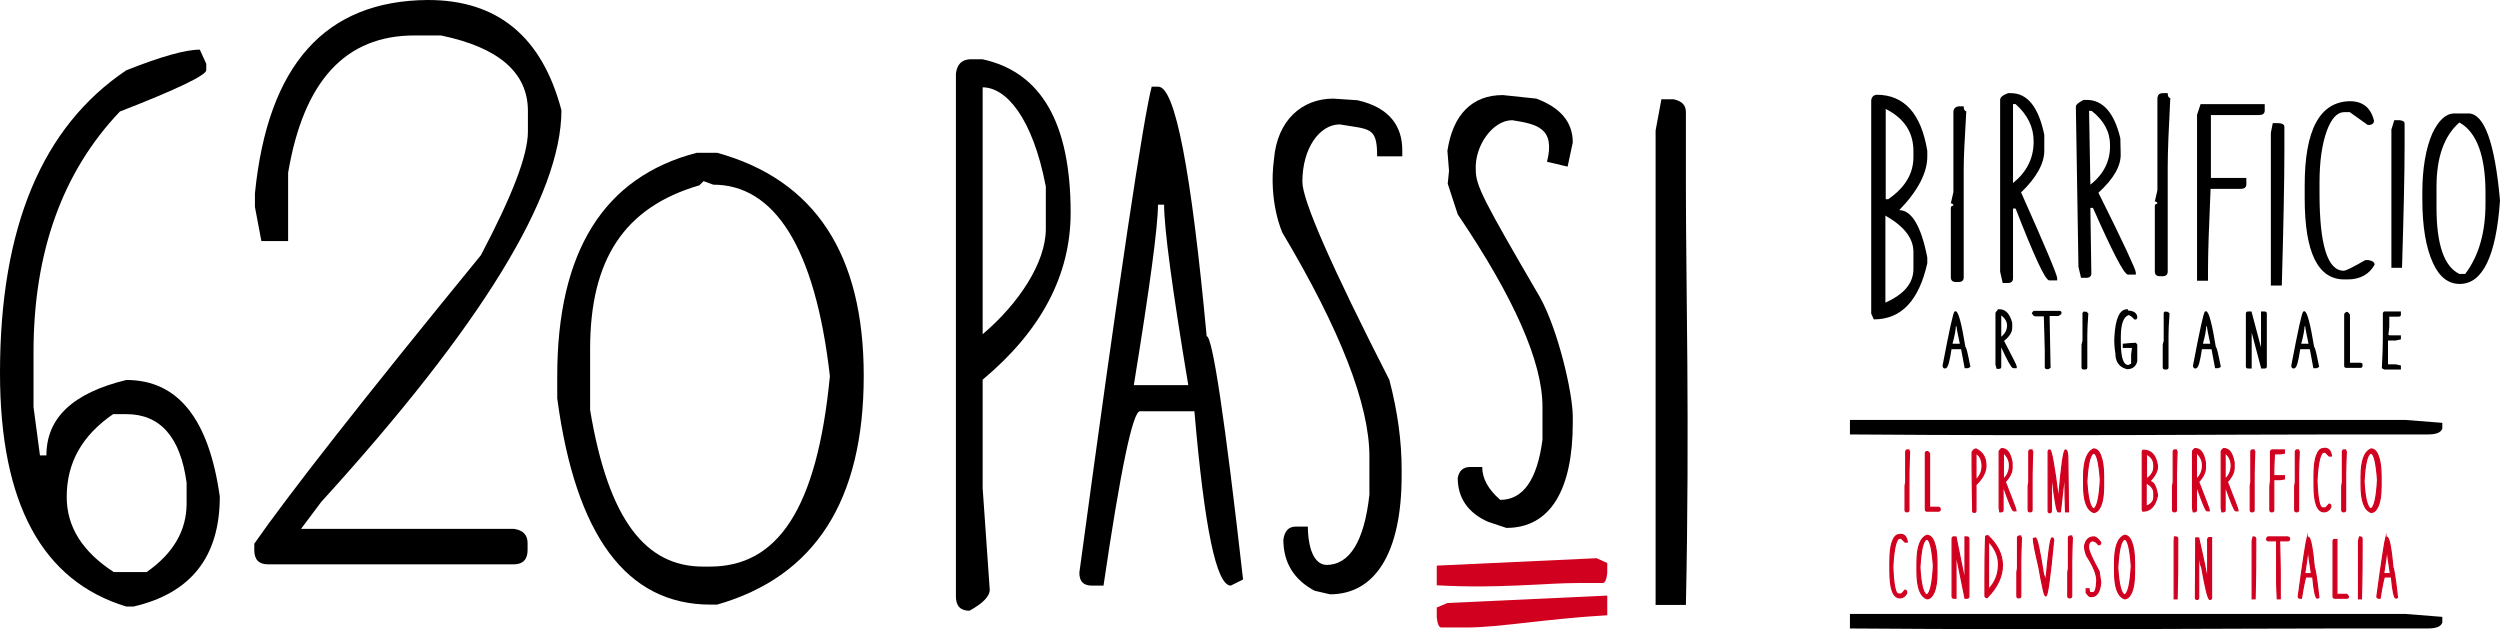
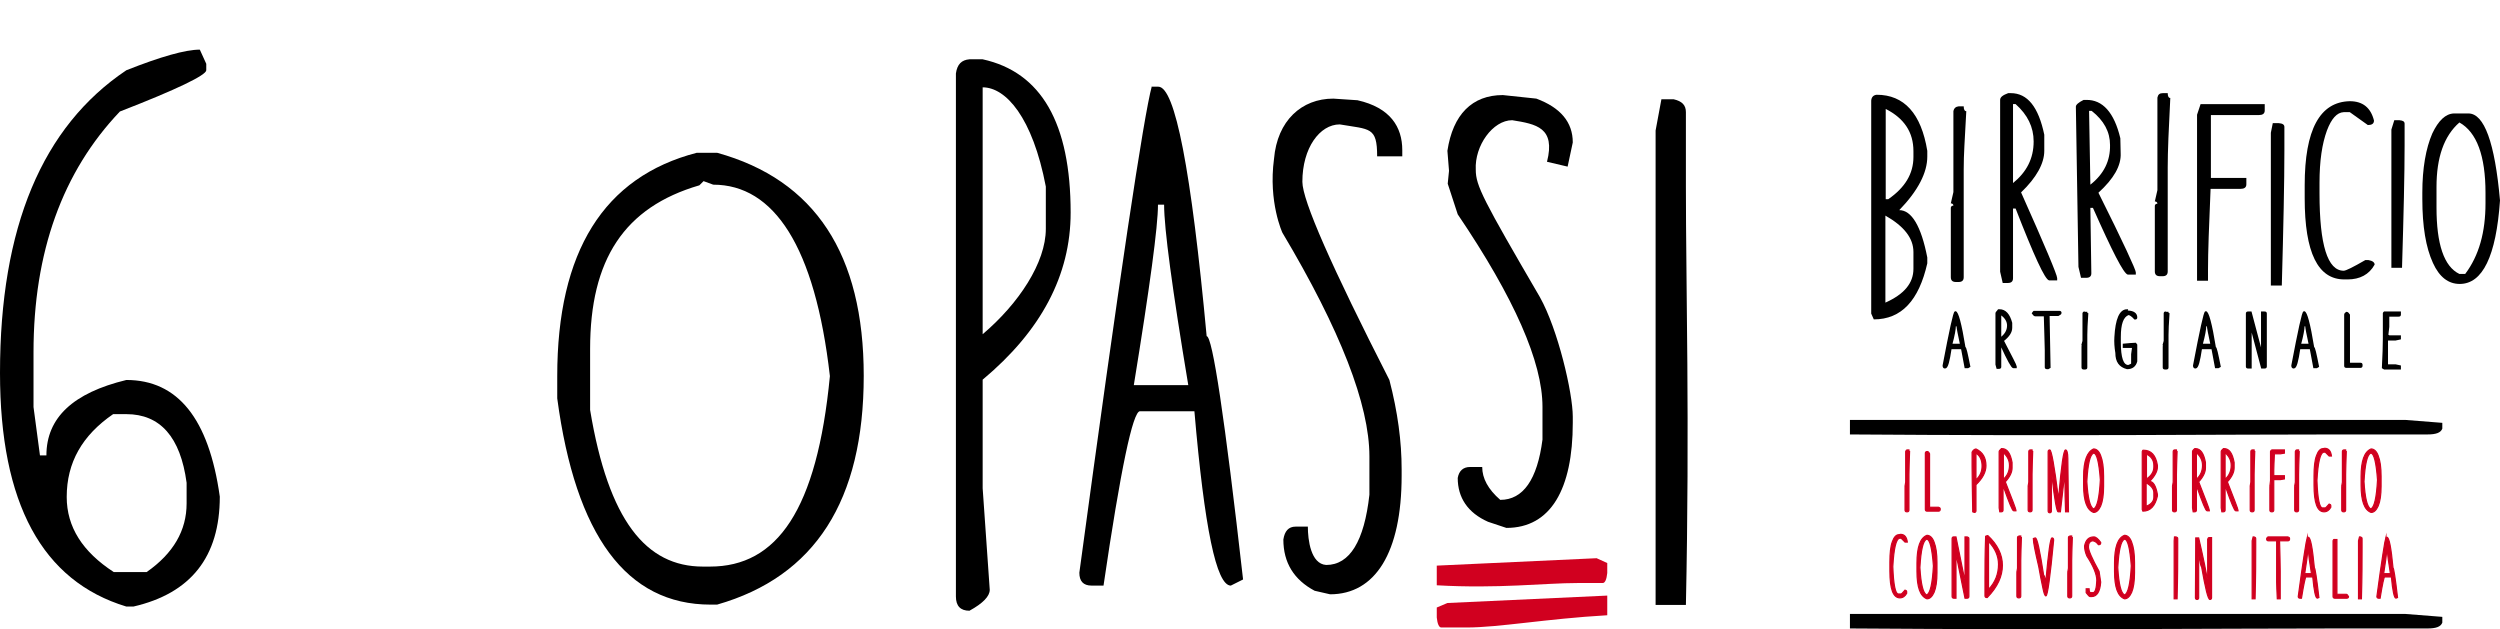
<svg xmlns="http://www.w3.org/2000/svg" version="1.1" id="Livello_1" x="0px" y="0px" viewBox="0 0 775.7 195.2" style="enable-background:new 0 0 775.7 195.2;" xml:space="preserve">
  <style type="text/css">
	.st0{fill:#D1001F;}
	.st1{fill:none;stroke:#D1001F;stroke-width:0.371;stroke-miterlimit:16.288;}
	.st2{fill:none;stroke:#000000;stroke-width:0.501;}
</style>
  <g>
    <path class="st0" d="M740.8,171.1c0,0.9,0.3,3.2,0.9,6.9h-2.1c0.6-3.8,0.9-6,0.9-6.9H740.8z M740.3,166.6   c-0.3,1.1-1.3,7.3-2.8,18.5c0,0.3,0.2,0.5,0.5,0.5h0.5c0.7-4.4,1.2-6.6,1.4-6.6h2.1c0.4,4.4,0.9,6.6,1.4,6.6l0.5-0.2   c-0.7-6.2-1.2-9.2-1.4-9.2c-0.6-6.3-1.2-9.5-1.9-9.5h-0.3V166.6z M731.8,167.8v18h0.9c0.2-6.9,0.2-12.2,0.2-15.9v-2.8   c0-0.3-0.2-0.4-0.5-0.5h-0.3L731.8,167.8z M723.9,167.8v17.3c0,0.3,0.2,0.5,0.5,0.5h3.8c0.3,0,0.5-0.2,0.5-0.5   c-0.3-0.5-0.5-0.7-0.7-0.7h-2.9v-17h-0.7C724.1,167.3,724,167.5,723.9,167.8 M716.3,171.1c0,0.9,0.3,3.2,0.9,6.9h-2.1   c0.6-3.8,0.9-6,0.9-6.9H716.3z M715.9,166.6c-0.3,1.1-1.3,7.3-2.8,18.5c0,0.3,0.2,0.5,0.5,0.5h0.5c0.7-4.4,1.2-6.6,1.4-6.6h2.1   c0.4,4.4,0.9,6.6,1.4,6.6l0.5-0.2c-0.7-6.2-1.2-9.2-1.4-9.2c-0.6-6.3-1.2-9.5-1.9-9.5h-0.3V166.6z M703.3,167.1v0.2   c0,0.3,0.2,0.5,0.5,0.5h2.6v12.8c0,1.1,0.1,2.8,0.2,5.2h0.9v-8.5c0-2.3-0.1-5.5-0.2-9.5h2.6c0.3,0,0.5-0.2,0.5-0.5v-0.2   c0-0.3-0.2-0.4-0.5-0.5h-6.2C703.6,166.6,703.4,166.8,703.3,167.1 M698.8,167.8v18h0.9c0.2-6.9,0.2-12.2,0.2-15.9v-2.8   c0-0.3-0.2-0.4-0.5-0.5h-0.3L698.8,167.8z M681.2,185.5c0,0.3,0.2,0.5,0.5,0.5s0.5-0.2,0.5-0.5v-12.8h0.2c0.3,2.1,0.5,3.1,0.7,3.1   c1.2,6.8,2,10.2,2.6,10.2c0.3,0,0.5-0.2,0.5-0.5v-18.7h-0.7c-0.3,0-0.4,0.2-0.5,0.5v12.1h-0.2c-0.2-1.5-1-5.6-2.6-12.5h-0.9   L681.2,185.5L681.2,185.5z M674.6,167.8v18h0.9c0.2-6.9,0.2-12.2,0.2-15.9v-2.8c0-0.3-0.2-0.4-0.5-0.5h-0.5L674.6,167.8z    M659.2,167.3c1,0,1.7,2.8,2.1,8.3c-0.3,5.6-1,8.6-2.1,9c-1.1-0.5-1.8-3.3-2.1-8.5C657.4,170.6,658.1,167.7,659.2,167.3    M656.1,174.7v2.6c0,4.9,1,7.7,3.1,8.5c0.9,0,1.6-0.7,2.2-2c0.6-1.4,0.9-3.5,0.9-6.1v-3.1c0-2.8-0.3-4.9-0.9-6.4   c-0.5-1.4-1.3-2.1-2.2-2.1C657.1,166.9,656.1,169.8,656.1,174.7 M646.8,169.4c0,0.9,0.2,1.9,0.7,3.1c2.1,3.2,3.1,5.8,3.1,7.6   c-0.1,2.5-0.5,3.8-1.2,3.8h-0.7c-0.3,0-0.5-0.4-0.5-1.2h-0.9v1.2c0.6,0.8,1,1.2,1.2,1.2h0.5c1.6,0,2.6-1.5,2.8-4.5   c0-0.2-0.2-1.3-0.5-3.3c-2.2-4-3.3-6.5-3.3-7.6s0.4-1.7,1.2-1.9c0.7,0,1.3,0.4,1.9,1.2h0.2c0.3,0,0.5-0.2,0.5-0.5v-0.2   c-0.8-1.1-1.5-1.7-2.1-1.7C648.1,166.6,647.2,167.5,646.8,169.4 M641.8,166.8v9.5l-0.2,1.2c0.2,0,0.2,0.1,0.2,0.2   c-0.2,0-0.2,0.1-0.2,0.2v7.1c0,0.3,0.2,0.5,0.5,0.5h0.2c0.3,0,0.5-0.2,0.5-0.5v-11.1c0-1.6,0.1-4,0.2-7.1c-0.2,0-0.2-0.2-0.2-0.5   h-0.5C642,166.4,641.8,166.5,641.8,166.8 M630.9,167.1c0,1.2,0.6,4.1,1.7,8.8c0.4,2.2,0.8,4.5,1.3,6.7c0.3,1.5,0.6,2.3,0.9,2.3   c0.5,0,1.3-5.8,2.4-17.3c0-0.5-0.2-0.7-0.5-0.7c-0.5,0-1.1,4.4-1.9,13.3h-0.2c-0.1-1.1-0.3-1.7-0.5-1.7c-1.2-7.7-2-11.6-2.6-11.6   L630.9,167.1z M626,166.8v9.5l-0.2,1.2c0.2,0,0.2,0.1,0.2,0.2c-0.2,0-0.2,0.1-0.2,0.2v7.1c0,0.3,0.2,0.5,0.5,0.5h0.2   c0.3,0,0.5-0.2,0.5-0.5v-11.1c0-1.6,0.1-4,0.2-7.1c-0.2,0-0.2-0.2-0.2-0.5h-0.5C626.2,166.4,626,166.5,626,166.8 M620.1,175.1   c0,3-1,5.6-3.1,7.8V168C619.1,170.2,620.1,172.6,620.1,175.1 M616.1,166.4c-0.2,5.7-0.2,10.1-0.2,13v5.5c0,0.3,0.2,0.5,0.5,0.5h0.2   c3.2-3.3,4.7-6.6,4.7-10c0-3.3-1.5-6.4-4.5-9.2h-0.2L616.1,166.4z M605.7,167.1v18c0,0.3,0.2,0.5,0.5,0.5h0.7v-12.8h0.2l2.6,12.8   h0.7c0.3,0,0.5-0.2,0.5-0.5v-18c0-0.3-0.2-0.4-0.5-0.5h-0.7v12.8h-0.2l-2.6-12.8h-0.8C605.9,166.6,605.7,166.8,605.7,167.1    M597.8,167.3c1,0,1.7,2.8,2.1,8.3c-0.3,5.6-1,8.6-2.1,9c-1.1-0.5-1.8-3.3-2.1-8.5C596,170.6,596.7,167.7,597.8,167.3 M594.8,174.7   v2.6c0,4.9,1,7.7,3.1,8.5c0.9,0,1.6-0.7,2.2-2c0.6-1.4,0.9-3.5,0.9-6.1v-3.1c0-2.8-0.3-4.9-0.9-6.4c-0.5-1.4-1.3-2.1-2.2-2.1   C595.8,166.9,594.8,169.8,594.8,174.7 M589.2,165.9c-0.8,0-1.5,0.7-2,2.1c-0.6,1.5-0.8,3.7-0.8,6.4v2.8c0,5.5,1,8.3,3.1,8.3   c0.9,0,1.6-0.5,2.1-1.4v-0.5c0-0.3-0.2-0.4-0.5-0.5c-0.7,0.8-1.1,1.2-1.2,1.2H589c-0.9,0-1.5-2.8-1.7-8.5c0.3-5.6,1-8.6,2.1-8.8   h0.5l1.2,1.2h0.7c-0.2-1.6-0.9-2.4-2.1-2.4L589.2,165.9L589.2,165.9z" />
    <path class="st1" d="M740.8,171.1c0,0.9,0.3,3.2,0.9,6.9h-2.1c0.6-3.8,0.9-6,0.9-6.9H740.8z M740.3,166.6   c-0.3,1.1-1.3,7.3-2.8,18.5c0,0.3,0.2,0.5,0.5,0.5h0.5c0.7-4.4,1.2-6.6,1.4-6.6h2.1c0.4,4.4,0.9,6.6,1.4,6.6l0.5-0.2   c-0.7-6.2-1.2-9.2-1.4-9.2c-0.6-6.3-1.2-9.5-1.9-9.5h-0.3V166.6z M731.8,167.8v18h0.9c0.2-6.9,0.2-12.2,0.2-15.9v-2.8   c0-0.3-0.2-0.4-0.5-0.5h-0.3L731.8,167.8z M723.9,167.8v17.3c0,0.3,0.2,0.5,0.5,0.5h3.8c0.3,0,0.5-0.2,0.5-0.5   c-0.3-0.5-0.5-0.7-0.7-0.7h-2.9v-17h-0.7C724.1,167.3,724,167.5,723.9,167.8z M716.3,171.1c0,0.9,0.3,3.2,0.9,6.9h-2.1   c0.6-3.8,0.9-6,0.9-6.9H716.3z M715.9,166.6c-0.3,1.1-1.3,7.3-2.8,18.5c0,0.3,0.2,0.5,0.5,0.5h0.5c0.7-4.4,1.2-6.6,1.4-6.6h2.1   c0.4,4.4,0.9,6.6,1.4,6.6l0.5-0.2c-0.7-6.2-1.2-9.2-1.4-9.2c-0.6-6.3-1.2-9.5-1.9-9.5h-0.3V166.6z M703.3,167.1v0.2   c0,0.3,0.2,0.5,0.5,0.5h2.6v12.8c0,1.1,0.1,2.8,0.2,5.2h0.9v-8.5c0-2.3-0.1-5.5-0.2-9.5h2.6c0.3,0,0.5-0.2,0.5-0.5v-0.2   c0-0.3-0.2-0.4-0.5-0.5h-6.2C703.6,166.6,703.4,166.8,703.3,167.1z M698.8,167.8v18h0.9c0.2-6.9,0.2-12.2,0.2-15.9v-2.8   c0-0.3-0.2-0.4-0.5-0.5h-0.3L698.8,167.8z M681.2,185.5c0,0.3,0.2,0.5,0.5,0.5s0.5-0.2,0.5-0.5v-12.8h0.2c0.3,2.1,0.5,3.1,0.7,3.1   c1.2,6.8,2,10.2,2.6,10.2c0.3,0,0.5-0.2,0.5-0.5v-18.7h-0.7c-0.3,0-0.4,0.2-0.5,0.5v12.1h-0.2c-0.2-1.5-1-5.6-2.6-12.5h-0.9   L681.2,185.5L681.2,185.5z M674.6,167.8v18h0.9c0.2-6.9,0.2-12.2,0.2-15.9v-2.8c0-0.3-0.2-0.4-0.5-0.5h-0.5L674.6,167.8z    M659.2,167.3c1,0,1.7,2.8,2.1,8.3c-0.3,5.6-1,8.6-2.1,9c-1.1-0.5-1.8-3.3-2.1-8.5C657.4,170.6,658.1,167.7,659.2,167.3z    M656.1,174.7v2.6c0,4.9,1,7.7,3.1,8.5c0.9,0,1.6-0.7,2.2-2c0.6-1.4,0.9-3.5,0.9-6.1v-3.1c0-2.8-0.3-4.9-0.9-6.4   c-0.5-1.4-1.3-2.1-2.2-2.1C657.1,166.9,656.1,169.8,656.1,174.7z M646.8,169.4c0,0.9,0.2,1.9,0.7,3.1c2.1,3.2,3.1,5.8,3.1,7.6   c-0.1,2.5-0.5,3.8-1.2,3.8h-0.7c-0.3,0-0.5-0.4-0.5-1.2h-0.9v1.2c0.6,0.8,1,1.2,1.2,1.2h0.5c1.6,0,2.6-1.5,2.8-4.5   c0-0.2-0.2-1.3-0.5-3.3c-2.2-4-3.3-6.5-3.3-7.6s0.4-1.7,1.2-1.9c0.7,0,1.3,0.4,1.9,1.2h0.2c0.3,0,0.5-0.2,0.5-0.5v-0.2   c-0.8-1.1-1.5-1.7-2.1-1.7C648.1,166.6,647.2,167.5,646.8,169.4z M641.8,166.8v9.5l-0.2,1.2c0.2,0,0.2,0.1,0.2,0.2   c-0.2,0-0.2,0.1-0.2,0.2v7.1c0,0.3,0.2,0.5,0.5,0.5h0.2c0.3,0,0.5-0.2,0.5-0.5v-11.1c0-1.6,0.1-4,0.2-7.1c-0.2,0-0.2-0.2-0.2-0.5   h-0.5C642,166.4,641.8,166.5,641.8,166.8z M630.9,167.1c0,1.2,0.6,4.1,1.7,8.8c0.4,2.2,0.8,4.5,1.3,6.7c0.3,1.5,0.6,2.3,0.9,2.3   c0.5,0,1.3-5.8,2.4-17.3c0-0.5-0.2-0.7-0.5-0.7c-0.5,0-1.1,4.4-1.9,13.3h-0.2c-0.1-1.1-0.3-1.7-0.5-1.7c-1.2-7.7-2-11.6-2.6-11.6   L630.9,167.1z M626,166.8v9.5l-0.2,1.2c0.2,0,0.2,0.1,0.2,0.2c-0.2,0-0.2,0.1-0.2,0.2v7.1c0,0.3,0.2,0.5,0.5,0.5h0.2   c0.3,0,0.5-0.2,0.5-0.5v-11.1c0-1.6,0.1-4,0.2-7.1c-0.2,0-0.2-0.2-0.2-0.5h-0.5C626.2,166.4,626,166.5,626,166.8z M620.1,175.1   c0,3-1,5.6-3.1,7.8V168C619.1,170.2,620.1,172.6,620.1,175.1z M616.1,166.4c-0.2,5.7-0.2,10.1-0.2,13v5.5c0,0.3,0.2,0.5,0.5,0.5   h0.2c3.2-3.3,4.7-6.6,4.7-10c0-3.3-1.5-6.4-4.5-9.2h-0.2L616.1,166.4z M605.7,167.1v18c0,0.3,0.2,0.5,0.5,0.5h0.7v-12.8h0.2   l2.6,12.8h0.7c0.3,0,0.5-0.2,0.5-0.5v-18c0-0.3-0.2-0.4-0.5-0.5h-0.7v12.8h-0.2l-2.6-12.8h-0.8   C605.9,166.6,605.7,166.8,605.7,167.1z M597.8,167.3c1,0,1.7,2.8,2.1,8.3c-0.3,5.6-1,8.6-2.1,9c-1.1-0.5-1.8-3.3-2.1-8.5   C596,170.6,596.7,167.7,597.8,167.3z M594.8,174.7v2.6c0,4.9,1,7.7,3.1,8.5c0.9,0,1.6-0.7,2.2-2c0.6-1.4,0.9-3.5,0.9-6.1v-3.1   c0-2.8-0.3-4.9-0.9-6.4c-0.5-1.4-1.3-2.1-2.2-2.1C595.8,166.9,594.8,169.8,594.8,174.7z M589.2,165.9c-0.8,0-1.5,0.7-2,2.1   c-0.6,1.5-0.8,3.7-0.8,6.4v2.8c0,5.5,1,8.3,3.1,8.3c0.9,0,1.6-0.5,2.1-1.4v-0.5c0-0.3-0.2-0.4-0.5-0.5c-0.7,0.8-1.1,1.2-1.2,1.2   H589c-0.9,0-1.5-2.8-1.7-8.5c0.3-5.6,1-8.6,2.1-8.8h0.5l1.2,1.2h0.7c-0.2-1.6-0.9-2.4-2.1-2.4L589.2,165.9L589.2,165.9z" />
    <path class="st0" d="M735.6,140.6c1,0,1.7,2.8,2.1,8.3c-0.3,5.6-1,8.6-2.1,9c-1.1-0.5-1.8-3.3-2.1-8.5   C733.8,143.9,734.5,141,735.6,140.6 M732.6,147.9v2.6c0,4.9,1,7.7,3.1,8.5c0.9,0,1.6-0.7,2.2-2c0.6-1.4,0.9-3.5,0.9-6.1v-3.1   c0-2.8-0.3-4.9-0.9-6.4c-0.5-1.4-1.3-2.1-2.2-2.1C733.6,140.2,732.6,143,732.6,147.9 M726.8,140.1v9.5l-0.2,1.2   c0.2,0,0.2,0.1,0.2,0.2c-0.2,0-0.2,0.1-0.2,0.2v7.1c0,0.3,0.2,0.5,0.5,0.5h0.2c0.3,0,0.5-0.2,0.5-0.5v-11.1c0-1.6,0.1-4,0.2-7.1   c-0.2,0-0.2-0.2-0.2-0.5h-0.5C727,139.6,726.8,139.8,726.8,140.1 M720.8,139.2c-0.8,0-1.5,0.7-2,2.1c-0.6,1.5-0.8,3.7-0.8,6.4v2.8   c0,5.5,1,8.3,3.1,8.3c0.9,0,1.6-0.5,2.1-1.4v-0.5c0-0.3-0.2-0.4-0.5-0.5c-0.7,0.8-1.1,1.2-1.2,1.2h-0.9c-0.9,0-1.5-2.8-1.7-8.5   c0.3-5.6,1-8.6,2.1-8.8h0.5l1.2,1.2h0.7c-0.2-1.6-0.9-2.4-2.1-2.4L720.8,139.2L720.8,139.2z M712.2,140.1v9.5l-0.2,1.2   c0.2,0,0.2,0.1,0.2,0.2c-0.2,0-0.2,0.1-0.2,0.2v7.1c0,0.3,0.2,0.5,0.5,0.5h0.2c0.3,0,0.5-0.2,0.5-0.5v-11.1c0-1.6,0.1-4,0.2-7.1   c-0.2,0-0.2-0.2-0.2-0.5h-0.5C712.4,139.6,712.3,139.8,712.2,140.1 M704.5,140.1v9l-0.2,1.7c0.2,0,0.2,0.1,0.2,0.2   c-0.2,0-0.2,0.1-0.2,0.2v7.1c0,0.3,0.2,0.5,0.5,0.5h0.2c0.3,0,0.5-0.2,0.5-0.5v-9.5h2.1l1.2-0.2v-1h-3.3V146c0-1.1,0.1-2.8,0.2-5.2   h1.9l1.2-0.2v-1H705C704.8,139.6,704.6,139.8,704.5,140.1 M698.4,140.1v9.5l-0.2,1.2c0.2,0,0.2,0.1,0.2,0.2c-0.2,0-0.2,0.1-0.2,0.2   v7.1c0,0.3,0.2,0.5,0.5,0.5h0.2c0.3,0,0.5-0.2,0.5-0.5v-11.1c0-1.6,0.1-4,0.2-7.1c-0.2,0-0.2-0.2-0.2-0.5h-0.5   C698.6,139.6,698.4,139.8,698.4,140.1 M690.6,140.6c1.1,1.1,1.7,2.3,1.7,3.8c0,1.7-0.6,3.2-1.9,4.3v-8.1H690.6z M689.2,140.1v17.5   l0.2,1.2h0.5c0.3,0,0.5-0.2,0.5-0.5v-7.1h0.2c1.7,4.8,2.7,7.3,3.1,7.3h0.7v-0.2c0-0.3-1.1-3.2-3.3-8.8c1.4-1.5,2.1-3,2.1-4.3v-1.7   c-0.5-2.8-1.5-4.3-3.1-4.3h-0.2C689.4,139.6,689.2,139.9,689.2,140.1 M681.7,140.6c1.1,1.1,1.7,2.3,1.7,3.8c0,1.7-0.6,3.2-1.9,4.3   v-8.1H681.7z M680.3,140.1v17.5l0.2,1.2h0.5c0.3,0,0.5-0.2,0.5-0.5v-7.1h0.2c1.7,4.8,2.7,7.3,3.1,7.3h0.7v-0.2   c0-0.3-1.1-3.2-3.3-8.8c1.4-1.5,2.1-3,2.1-4.3v-1.7c-0.5-2.8-1.5-4.3-3.1-4.3H681C680.5,139.6,680.3,139.9,680.3,140.1    M674.3,140.1v9.5l-0.2,1.2c0.2,0,0.2,0.1,0.2,0.2c-0.2,0-0.2,0.1-0.2,0.2v7.1c0,0.3,0.2,0.5,0.5,0.5h0.2c0.3,0,0.5-0.2,0.5-0.5   v-11.1c0-1.6,0.1-4,0.2-7.1c-0.2,0-0.2-0.2-0.2-0.5h-0.5C674.5,139.6,674.3,139.8,674.3,140.1 M668.3,152.9v1.4   c0,1.2-0.8,2.2-2.4,2.8v-7.3C667.5,150.7,668.3,151.7,668.3,152.9 M668.3,144.4v0.5c0,1.4-0.7,2.6-2.1,3.6H666v-7.6   C667.5,141.6,668.3,142.8,668.3,144.4 M664.7,140.1v18l0.2,0.5c2.3,0,3.8-1.6,4.5-4.7v-0.5c-0.5-2.7-1.3-4-2.4-4   c1.6-1.7,2.4-3.2,2.4-4.5v-0.5c-0.5-3.2-2-4.7-4.3-4.7C664.9,139.6,664.8,139.8,664.7,140.1 M649.6,140.6c1,0,1.7,2.8,2.1,8.3   c-0.3,5.6-1,8.6-2.1,9c-1.1-0.5-1.8-3.3-2.1-8.5C647.8,143.9,648.5,141,649.6,140.6 M646.5,147.9v2.6c0,4.9,1,7.7,3.1,8.5   c0.9,0,1.6-0.7,2.2-2c0.6-1.4,0.9-3.5,0.9-6.1v-3.1c0-2.8-0.3-4.9-0.9-6.4c-0.5-1.4-1.3-2.1-2.2-2.1   C647.6,140.2,646.5,143,646.5,147.9 M635.5,140.1v18.5c0,0.3,0.2,0.5,0.5,0.5s0.5-0.2,0.5-0.5v-10.7h0.2c0.8,7.3,1.5,10.9,1.9,10.9   h0.7l1.2-10.7h0.2c0,4.3,0.1,7.8,0.2,10.7h0.9l-0.2-16.6c0-1.7-0.3-2.6-0.7-2.6c-0.6,0-1.3,4.8-2.1,14.4h-0.2   c-1.2-9.6-2.1-14.4-2.6-14.4C635.7,139.6,635.5,139.8,635.5,140.1 M629.5,140.1v9.5l-0.2,1.2c0.2,0,0.2,0.1,0.2,0.2   c-0.2,0-0.2,0.1-0.2,0.2v7.1c0,0.3,0.2,0.5,0.5,0.5h0.2c0.3,0,0.5-0.2,0.5-0.5v-11.1c0-1.6,0.1-4,0.2-7.1c-0.2,0-0.2-0.2-0.2-0.5   H630C629.7,139.6,629.5,139.8,629.5,140.1 M621.8,140.6c1.1,1.1,1.7,2.3,1.7,3.8c0,1.7-0.6,3.2-1.9,4.3v-8.1H621.8z M620.3,140.1   v17.5l0.2,1.2h0.5c0.3,0,0.5-0.2,0.5-0.5v-7.1h0.2c1.7,4.8,2.7,7.3,3.1,7.3h0.7v-0.2c0-0.3-1.1-3.2-3.3-8.8c1.4-1.5,2.1-3,2.1-4.3   v-1.7c-0.5-2.8-1.5-4.3-3.1-4.3H621C620.6,139.6,620.3,139.9,620.3,140.1 M615,144.6c0,1.7-0.6,3.1-1.9,4.3v-8.3   C614.4,141.4,615,142.8,615,144.6 M611.9,140.3v4.3c0,3.2,0.1,7.9,0.2,14.2l0.5,0.2c0.3,0,0.5-0.2,0.5-0.5v-8.1   c2.1-2,3.1-4,3.1-5.9c0-2.5-1-4.2-3.1-5.2C612.6,139.4,612.2,139.7,611.9,140.3 M597.4,140.6v17.5c0,0.3,0.2,0.5,0.5,0.5h3.6   c0.3,0,0.5-0.2,0.5-0.5v-0.2c0-0.3-0.2-0.4-0.5-0.5h-2.8v-16.6c-0.2-0.5-0.5-0.7-0.7-0.7C597.6,140.1,597.4,140.3,597.4,140.6    M591.3,140.1v9.5l-0.2,1.2c0.2,0,0.2,0.1,0.2,0.2c-0.2,0-0.2,0.1-0.2,0.2v7.1c0,0.3,0.2,0.5,0.5,0.5h0.2c0.3,0,0.5-0.2,0.5-0.5   v-11.1c0-1.6,0.1-4,0.2-7.1c-0.2,0-0.2-0.2-0.2-0.5h-0.5C591.5,139.6,591.4,139.8,591.3,140.1" />
    <path class="st1" d="M735.6,140.6c1,0,1.7,2.8,2.1,8.3c-0.3,5.6-1,8.6-2.1,9c-1.1-0.5-1.8-3.3-2.1-8.5   C733.8,143.9,734.5,141,735.6,140.6z M732.6,147.9v2.6c0,4.9,1,7.7,3.1,8.5c0.9,0,1.6-0.7,2.2-2c0.6-1.4,0.9-3.5,0.9-6.1v-3.1   c0-2.8-0.3-4.9-0.9-6.4c-0.5-1.4-1.3-2.1-2.2-2.1C733.6,140.2,732.6,143,732.6,147.9z M726.8,140.1v9.5l-0.2,1.2   c0.2,0,0.2,0.1,0.2,0.2c-0.2,0-0.2,0.1-0.2,0.2v7.1c0,0.3,0.2,0.5,0.5,0.5h0.2c0.3,0,0.5-0.2,0.5-0.5v-11.1c0-1.6,0.1-4,0.2-7.1   c-0.2,0-0.2-0.2-0.2-0.5h-0.5C727,139.6,726.8,139.8,726.8,140.1z M720.8,139.2c-0.8,0-1.5,0.7-2,2.1c-0.6,1.5-0.8,3.7-0.8,6.4v2.8   c0,5.5,1,8.3,3.1,8.3c0.9,0,1.6-0.5,2.1-1.4v-0.5c0-0.3-0.2-0.4-0.5-0.5c-0.7,0.8-1.1,1.2-1.2,1.2h-0.9c-0.9,0-1.5-2.8-1.7-8.5   c0.3-5.6,1-8.6,2.1-8.8h0.5l1.2,1.2h0.7c-0.2-1.6-0.9-2.4-2.1-2.4L720.8,139.2L720.8,139.2z M712.2,140.1v9.5l-0.2,1.2   c0.2,0,0.2,0.1,0.2,0.2c-0.2,0-0.2,0.1-0.2,0.2v7.1c0,0.3,0.2,0.5,0.5,0.5h0.2c0.3,0,0.5-0.2,0.5-0.5v-11.1c0-1.6,0.1-4,0.2-7.1   c-0.2,0-0.2-0.2-0.2-0.5h-0.5C712.4,139.6,712.3,139.8,712.2,140.1z M704.5,140.1v9l-0.2,1.7c0.2,0,0.2,0.1,0.2,0.2   c-0.2,0-0.2,0.1-0.2,0.2v7.1c0,0.3,0.2,0.5,0.5,0.5h0.2c0.3,0,0.5-0.2,0.5-0.5v-9.5h2.1l1.2-0.2v-1h-3.3V146c0-1.1,0.1-2.8,0.2-5.2   h1.9l1.2-0.2v-1H705C704.8,139.6,704.6,139.8,704.5,140.1z M698.4,140.1v9.5l-0.2,1.2c0.2,0,0.2,0.1,0.2,0.2   c-0.2,0-0.2,0.1-0.2,0.2v7.1c0,0.3,0.2,0.5,0.5,0.5h0.2c0.3,0,0.5-0.2,0.5-0.5v-11.1c0-1.6,0.1-4,0.2-7.1c-0.2,0-0.2-0.2-0.2-0.5   h-0.5C698.6,139.6,698.4,139.8,698.4,140.1z M690.6,140.6c1.1,1.1,1.7,2.3,1.7,3.8c0,1.7-0.6,3.2-1.9,4.3v-8.1H690.6z M689.2,140.1   v17.5l0.2,1.2h0.5c0.3,0,0.5-0.2,0.5-0.5v-7.1h0.2c1.7,4.8,2.7,7.3,3.1,7.3h0.7v-0.2c0-0.3-1.1-3.2-3.3-8.8c1.4-1.5,2.1-3,2.1-4.3   v-1.7c-0.5-2.8-1.5-4.3-3.1-4.3h-0.2C689.4,139.6,689.2,139.9,689.2,140.1z M681.7,140.6c1.1,1.1,1.7,2.3,1.7,3.8   c0,1.7-0.6,3.2-1.9,4.3v-8.1H681.7z M680.3,140.1v17.5l0.2,1.2h0.5c0.3,0,0.5-0.2,0.5-0.5v-7.1h0.2c1.7,4.8,2.7,7.3,3.1,7.3h0.7   v-0.2c0-0.3-1.1-3.2-3.3-8.8c1.4-1.5,2.1-3,2.1-4.3v-1.7c-0.5-2.8-1.5-4.3-3.1-4.3H681C680.5,139.6,680.3,139.9,680.3,140.1z    M674.3,140.1v9.5l-0.2,1.2c0.2,0,0.2,0.1,0.2,0.2c-0.2,0-0.2,0.1-0.2,0.2v7.1c0,0.3,0.2,0.5,0.5,0.5h0.2c0.3,0,0.5-0.2,0.5-0.5   v-11.1c0-1.6,0.1-4,0.2-7.1c-0.2,0-0.2-0.2-0.2-0.5h-0.5C674.5,139.6,674.3,139.8,674.3,140.1z M668.3,152.9v1.4   c0,1.2-0.8,2.2-2.4,2.8v-7.3C667.5,150.7,668.3,151.7,668.3,152.9z M668.3,144.4v0.5c0,1.4-0.7,2.6-2.1,3.6H666v-7.6   C667.5,141.6,668.3,142.8,668.3,144.4z M664.7,140.1v18l0.2,0.5c2.3,0,3.8-1.6,4.5-4.7v-0.5c-0.5-2.7-1.3-4-2.4-4   c1.6-1.7,2.4-3.2,2.4-4.5v-0.5c-0.5-3.2-2-4.7-4.3-4.7C664.9,139.6,664.8,139.8,664.7,140.1z M649.6,140.6c1,0,1.7,2.8,2.1,8.3   c-0.3,5.6-1,8.6-2.1,9c-1.1-0.5-1.8-3.3-2.1-8.5C647.8,143.9,648.5,141,649.6,140.6z M646.5,147.9v2.6c0,4.9,1,7.7,3.1,8.5   c0.9,0,1.6-0.7,2.2-2c0.6-1.4,0.9-3.5,0.9-6.1v-3.1c0-2.8-0.3-4.9-0.9-6.4c-0.5-1.4-1.3-2.1-2.2-2.1   C647.6,140.2,646.5,143,646.5,147.9z M635.5,140.1v18.5c0,0.3,0.2,0.5,0.5,0.5s0.5-0.2,0.5-0.5v-10.7h0.2   c0.8,7.3,1.5,10.9,1.9,10.9h0.7l1.2-10.7h0.2c0,4.3,0.1,7.8,0.2,10.7h0.9l-0.2-16.6c0-1.7-0.3-2.6-0.7-2.6c-0.6,0-1.3,4.8-2.1,14.4   h-0.2c-1.2-9.6-2.1-14.4-2.6-14.4C635.7,139.6,635.5,139.8,635.5,140.1z M629.5,140.1v9.5l-0.2,1.2c0.2,0,0.2,0.1,0.2,0.2   c-0.2,0-0.2,0.1-0.2,0.2v7.1c0,0.3,0.2,0.5,0.5,0.5h0.2c0.3,0,0.5-0.2,0.5-0.5v-11.1c0-1.6,0.1-4,0.2-7.1c-0.2,0-0.2-0.2-0.2-0.5   H630C629.7,139.6,629.5,139.8,629.5,140.1z M621.8,140.6c1.1,1.1,1.7,2.3,1.7,3.8c0,1.7-0.6,3.2-1.9,4.3v-8.1H621.8z M620.3,140.1   v17.5l0.2,1.2h0.5c0.3,0,0.5-0.2,0.5-0.5v-7.1h0.2c1.7,4.8,2.7,7.3,3.1,7.3h0.7v-0.2c0-0.3-1.1-3.2-3.3-8.8c1.4-1.5,2.1-3,2.1-4.3   v-1.7c-0.5-2.8-1.5-4.3-3.1-4.3H621C620.6,139.6,620.3,139.9,620.3,140.1z M615,144.6c0,1.7-0.6,3.1-1.9,4.3v-8.3   C614.4,141.4,615,142.8,615,144.6z M611.9,140.3v4.3c0,3.2,0.1,7.9,0.2,14.2l0.5,0.2c0.3,0,0.5-0.2,0.5-0.5v-8.1   c2.1-2,3.1-4,3.1-5.9c0-2.5-1-4.2-3.1-5.2C612.6,139.4,612.2,139.7,611.9,140.3z M597.4,140.6v17.5c0,0.3,0.2,0.5,0.5,0.5h3.6   c0.3,0,0.5-0.2,0.5-0.5v-0.2c0-0.3-0.2-0.4-0.5-0.5h-2.8v-16.6c-0.2-0.5-0.5-0.7-0.7-0.7C597.6,140.1,597.4,140.3,597.4,140.6z    M591.3,140.1v9.5l-0.2,1.2c0.2,0,0.2,0.1,0.2,0.2c-0.2,0-0.2,0.1-0.2,0.2v7.1c0,0.3,0.2,0.5,0.5,0.5h0.2c0.3,0,0.5-0.2,0.5-0.5   v-11.1c0-1.6,0.1-4,0.2-7.1c-0.2,0-0.2-0.2-0.2-0.5h-0.5C591.5,139.6,591.4,139.8,591.3,140.1z" />
    <path d="M606.7,96.8c-0.4,0-1.6,5.6-3.7,16.6c0,0.4,0.1,0.7,0.5,0.7c0.7,0,1.2-2,1.8-6h3.4l1.1,5.9h0.8l0.5-0.3   c-0.8-4-1.2-5.9-1.5-5.9C608.4,100.4,607.4,96.8,606.7,96.8L606.7,96.8z M607.3,101c0,0.7,0.4,2.6,1.1,5.9h-2.9   c0.8-2.9,1.1-4.8,1.1-5.6V101H607.3z M619.4,97.2v15.9l0.3,1.1h0.5c0.4,0,0.5-0.1,0.5-0.4v-6.5h0.3c2,4.4,3.3,6.7,3.7,6.7h0.8v-0.3   c0-0.3-1.4-3-4-8c1.8-1.4,2.6-2.7,2.6-4v-1.5c-0.7-2.6-1.9-4-3.7-4h-0.3C619.7,96.8,619.4,96.9,619.4,97.2 M621,97.6   c1.4,1,2,2.2,2,3.4c0,1.6-0.8,2.9-2.3,4v-7.4H621z M630.7,97.2c0.3,0.4,0.5,0.7,0.8,0.7h2.9c0.1,5,0.3,8.6,0.3,10.8v5.2   c0,0.3,0.1,0.4,0.5,0.4h0.3l0.5-0.3c-0.1-7.8-0.3-13.1-0.3-15.9v-0.3h2.9c0.5-0.3,0.8-0.4,0.8-0.7c0-0.3-0.1-0.4-0.5-0.4h-7.8   C631,96.8,630.9,96.9,630.7,97.2 M646.4,97.2v8.6l-0.3,1.1c0.1,0,0.3,0.1,0.3,0.3c-0.1,0-0.3,0.1-0.3,0.3v6.5   c0,0.3,0.1,0.4,0.5,0.4h0.3c0.4,0,0.5-0.1,0.5-0.4v-10.1c0-1.5,0.1-3.5,0.3-6.5c-0.1,0-0.3-0.1-0.3-0.4h-0.5   C646.7,96.8,646.5,96.9,646.4,97.2 M660,96.2c-2.2,0-3.4,2.9-3.7,8.4c-0.1,1.5,0,3.1,0.3,4.9c0,2.7,1.1,4.2,3.4,4.8   c1.5,0,2.5-0.7,2.9-2.2V107l-0.3-0.4c-2.3,0.1-3.5,0.3-3.7,0.3v0.8h2.9l-0.3,2.2v2.9c0,0.3-0.4,0.4-1.1,0.7c-1.8,0-2.6-2.5-2.6-7.4   v-1.5c0-4.1,0.8-6.4,2.6-7.1c0.4,0,1.1,0.4,2,1.4c0.4,0,0.5-0.1,0.5-0.4c0-1.1-0.8-1.8-2.6-1.9h-0.4L660,96.2L660,96.2z    M671.6,97.2v8.6l-0.3,1.1c0.1,0,0.3,0.1,0.3,0.3c-0.1,0-0.3,0.1-0.3,0.3v6.5c0,0.3,0.1,0.4,0.5,0.4h0.3c0.4,0,0.5-0.1,0.5-0.4   v-10.1c0-1.5,0.1-3.5,0.3-6.5c-0.1,0-0.3-0.1-0.3-0.4h-0.5C671.9,96.8,671.6,96.9,671.6,97.2 M684.4,96.8c-0.4,0-1.6,5.6-3.7,16.6   c0,0.4,0.1,0.7,0.5,0.7c0.7,0,1.2-2,1.8-6h3.4l1.1,5.9h0.8l0.5-0.3c-0.8-4-1.2-5.9-1.5-5.9C686.1,100.4,685.1,96.8,684.4,96.8   L684.4,96.8z M685,101c0,0.7,0.4,2.6,1.1,5.9h-2.9c0.8-2.9,1.1-4.8,1.1-5.6V101H685z M697.1,97.3v16.4c0,0.3,0.1,0.4,0.5,0.4h0.8   v-11.7h0.3l3.1,11.7h0.8c0.4,0,0.5-0.1,0.5-0.4V97.3c0-0.3-0.1-0.4-0.5-0.4h-0.8v11.7h-0.3l-3.1-11.7h-0.8   C697.2,96.9,697.1,97,697.1,97.3 M714.9,96.8c-0.4,0-1.6,5.6-3.7,16.6c0,0.4,0.1,0.7,0.5,0.7c0.7,0,1.2-2,1.8-6h3.4l1.1,5.9h0.8   l0.5-0.3c-0.8-4-1.2-5.9-1.5-5.9C716.6,100.4,715.6,96.8,714.9,96.8L714.9,96.8z M715.5,101c0,0.7,0.4,2.6,1.1,5.9h-2.9   c0.8-2.9,1.1-4.8,1.1-5.6V101H715.5z M727.6,97.6v15.9c0,0.3,0.1,0.4,0.5,0.4h4.2c0.4,0,0.5-0.1,0.5-0.4v-0.3   c0-0.3-0.1-0.4-0.5-0.4h-3.4V97.7c-0.3-0.4-0.5-0.7-0.8-0.7C727.9,97.2,727.6,97.3,727.6,97.6 M739.6,97.2v7.8   c0,2.2-0.1,5.2-0.3,9.1l0.5,0.3h4.9v-0.8l-1.4-0.3h-2.6v-7.9h2.6l1.4-0.3v-0.8h-3.4l-0.5-0.3l0.3-2.6V98h3.1c0.4,0,0.5-0.1,0.5-0.4   v-0.7h-4.6C739.9,96.8,739.7,96.9,739.6,97.2" />
    <path class="st2" d="M606.7,96.8c-0.4,0-1.6,5.6-3.7,16.6c0,0.4,0.1,0.7,0.5,0.7c0.7,0,1.2-2,1.8-6h3.4l1.1,5.9h0.8l0.5-0.3   c-0.8-4-1.2-5.9-1.5-5.9C608.4,100.4,607.4,96.8,606.7,96.8L606.7,96.8z M607.3,101c0,0.7,0.4,2.6,1.1,5.9h-2.9   c0.8-2.9,1.1-4.8,1.1-5.6V101H607.3z M619.4,97.2v15.9l0.3,1.1h0.5c0.4,0,0.5-0.1,0.5-0.4v-6.5h0.3c2,4.4,3.3,6.7,3.7,6.7h0.8v-0.3   c0-0.3-1.4-3-4-8c1.8-1.4,2.6-2.7,2.6-4v-1.5c-0.7-2.6-1.9-4-3.7-4h-0.3C619.7,96.8,619.4,96.9,619.4,97.2z M621,97.6   c1.4,1,2,2.2,2,3.4c0,1.6-0.8,2.9-2.3,4v-7.4H621z M630.7,97.2c0.3,0.4,0.5,0.7,0.8,0.7h2.9c0.1,5,0.3,8.6,0.3,10.8v5.2   c0,0.3,0.1,0.4,0.5,0.4h0.3l0.5-0.3c-0.1-7.8-0.3-13.1-0.3-15.9v-0.3h2.9c0.5-0.3,0.8-0.4,0.8-0.7c0-0.3-0.1-0.4-0.5-0.4h-7.8   C631,96.8,630.9,96.9,630.7,97.2z M646.4,97.2v8.6l-0.3,1.1c0.1,0,0.3,0.1,0.3,0.3c-0.1,0-0.3,0.1-0.3,0.3v6.5   c0,0.3,0.1,0.4,0.5,0.4h0.3c0.4,0,0.5-0.1,0.5-0.4v-10.1c0-1.5,0.1-3.5,0.3-6.5c-0.1,0-0.3-0.1-0.3-0.4h-0.5   C646.7,96.8,646.5,96.9,646.4,97.2z M660,96.2c-2.2,0-3.4,2.9-3.7,8.4c-0.1,1.5,0,3.1,0.3,4.9c0,2.7,1.1,4.2,3.4,4.8   c1.5,0,2.5-0.7,2.9-2.2V107l-0.3-0.4c-2.3,0.1-3.5,0.3-3.7,0.3v0.8h2.9l-0.3,2.2v2.9c0,0.3-0.4,0.4-1.1,0.7c-1.8,0-2.6-2.5-2.6-7.4   v-1.5c0-4.1,0.8-6.4,2.6-7.1c0.4,0,1.1,0.4,2,1.4c0.4,0,0.5-0.1,0.5-0.4c0-1.1-0.8-1.8-2.6-1.9h-0.4L660,96.2L660,96.2z    M671.6,97.2v8.6l-0.3,1.1c0.1,0,0.3,0.1,0.3,0.3c-0.1,0-0.3,0.1-0.3,0.3v6.5c0,0.3,0.1,0.4,0.5,0.4h0.3c0.4,0,0.5-0.1,0.5-0.4   v-10.1c0-1.5,0.1-3.5,0.3-6.5c-0.1,0-0.3-0.1-0.3-0.4h-0.5C671.9,96.8,671.6,96.9,671.6,97.2z M684.4,96.8c-0.4,0-1.6,5.6-3.7,16.6   c0,0.4,0.1,0.7,0.5,0.7c0.7,0,1.2-2,1.8-6h3.4l1.1,5.9h0.8l0.5-0.3c-0.8-4-1.2-5.9-1.5-5.9C686.1,100.4,685.1,96.8,684.4,96.8   L684.4,96.8z M685,101c0,0.7,0.4,2.6,1.1,5.9h-2.9c0.8-2.9,1.1-4.8,1.1-5.6V101H685z M697.1,97.3v16.4c0,0.3,0.1,0.4,0.5,0.4h0.8   v-11.7h0.3l3.1,11.7h0.8c0.4,0,0.5-0.1,0.5-0.4V97.3c0-0.3-0.1-0.4-0.5-0.4h-0.8v11.7h-0.3l-3.1-11.7h-0.8   C697.2,96.9,697.1,97,697.1,97.3z M714.9,96.8c-0.4,0-1.6,5.6-3.7,16.6c0,0.4,0.1,0.7,0.5,0.7c0.7,0,1.2-2,1.8-6h3.4l1.1,5.9h0.8   l0.5-0.3c-0.8-4-1.2-5.9-1.5-5.9C716.6,100.4,715.6,96.8,714.9,96.8L714.9,96.8z M715.5,101c0,0.7,0.4,2.6,1.1,5.9h-2.9   c0.8-2.9,1.1-4.8,1.1-5.6V101H715.5z M727.6,97.6v15.9c0,0.3,0.1,0.4,0.5,0.4h4.2c0.4,0,0.5-0.1,0.5-0.4v-0.3   c0-0.3-0.1-0.4-0.5-0.4h-3.4V97.7c-0.3-0.4-0.5-0.7-0.8-0.7C727.9,97.2,727.6,97.3,727.6,97.6z M739.6,97.2v7.8   c0,2.2-0.1,5.2-0.3,9.1l0.5,0.3h4.9v-0.8l-1.4-0.3h-2.6v-7.9h2.6l1.4-0.3v-0.8h-3.4l-0.5-0.3l0.3-2.6V98h3.1c0.4,0,0.5-0.1,0.5-0.4   v-0.7h-4.6C739.9,96.8,739.7,96.9,739.6,97.2z" />
    <path d="M580.6,31.2v66.1l0.8,1.8c8.6,0,14-5.9,16.6-17.4v-1.8c-1.9-9.8-4.9-14.7-8.7-14.7c5.9-6.1,8.7-11.7,8.7-16.6v-1.8   c-1.9-11.6-7.2-17.4-15.7-17.4C581.4,29.5,580.7,30,580.6,31.2 M593.7,46.9v1.8c0,5.2-2.6,9.5-7.8,13.1h-0.8v-28   C590.8,36.7,593.7,41,593.7,46.9 M593.7,78.2v5.2c0,4.5-2.9,7.9-8.7,10.5v-27C590.8,70.2,593.7,73.9,593.7,78.2 M606.1,34.5v25.1   l-0.8,3.5c0.5,0,0.8,0.3,0.8,0.7c-0.5,0-0.8,0.3-0.8,0.7V86c0,1,0.5,1.5,1.6,1.5h0.8c1.1,0,1.6-0.5,1.6-1.5V52.5   c0-4.8,0.3-8.4,0.8-18c-0.5,0-0.8-0.5-0.8-1.5h-1.6C606.9,33.1,606.3,33.5,606.1,34.5 M620.6,31v53.3l0.8,3.5h1.6   c1.1,0,1.6-0.5,1.6-1.5V64.7h0.8c5.7,14.6,9.1,22.1,10.4,22.3h2.5v-0.7c0-1-3.7-9.8-11.2-26.6c4.8-4.6,7.2-9,7.2-12.9v-5   c-1.8-8.6-5.2-12.9-10.4-12.9h-0.8C621.5,29.5,620.6,30.1,620.6,31 M625.4,32.3c3.7,3.3,5.6,7.1,5.6,11.6c0,5.3-2.2,9.5-6.4,12.9   V32.3H625.4z M669.4,30.3V59l-0.8,3.5c0.5,0,0.8,0.3,0.8,0.7c-0.5,0-0.8,0.3-0.8,0.7v20.3c0,1,0.5,1.5,1.6,1.5h0.8   c1.1,0,1.6-0.5,1.6-1.5V51.9c0-4.8,0.3-12,0.8-21.5c-0.5,0-0.8-0.5-0.8-1.5h-1.5C670.1,28.9,669.6,29.3,669.4,30.3" />
    <path d="M644.1,33.1l0.8,49.7l0.8,3.4h1.6c1.1,0,1.6-0.5,1.6-1.4l-0.3-20.3h0.8c6,13.5,9.5,20.4,10.8,20.7h2.5v-0.7   c0-0.8-3.8-9.1-11.6-24.7c4.8-4.4,7.1-8.4,6.9-12.3l-0.1-4.6c-1.9-8-5.5-12-10.6-11.9h-0.8C644.9,31.8,644.1,32.5,644.1,33.1    M649,34.4c3.8,3,5.7,6.5,5.7,10.6c0.1,4.9-1.9,9-6.1,12.3l-0.4-22.9H649z" />
    <path d="M746.4,130.3H574v4.5c66.1,0.5,116.8,0,151.9,0h27.3c2.6,0,4.1-0.5,4.6-1.8v-1.8L746.4,130.3z" />
    <path d="M746.4,190.5H574v4.5c66.1,0.5,116.8,0,151.9,0h27.3c2.6,0,4.1-0.5,4.6-1.8v-1.8L746.4,190.5z" />
    <path d="M681.7,35.6v51.5h3.4v-3.4c0-5.3,0.3-13.6,0.8-25.1h9.3c1.1,0,1.8-0.4,1.8-1.4v-2h-11V35.7h14.9c1.1,0,1.8-0.4,1.8-1.4v-2   h-19.9L681.7,35.6z" />
    <path d="M715.1,57.5v4c0,16.9,4.1,25.2,12.3,25.2h1c3.8,0,6.7-1.5,8.4-4.6c0-0.7-0.7-1.2-1.9-1.4h-1c-3.8,2.2-6,3.3-6.7,3.3   c-5,0-7.5-8-7.5-24v-3.3c0-6.8,0.8-12.1,2.3-16.2c1.4-3.7,3.1-5.6,5.2-5.7h1.9l5.6,4c1.2,0,1.9-0.4,1.9-1.4c-1-4-3.5-6-7.5-6   C719.8,31.6,715.1,40.2,715.1,57.5" />
    <path d="M704.6,41.2v47.4h3.4c0.5-18.1,0.8-32.2,0.8-41.8v-7.4c0-0.7-0.5-1.1-1.8-1.2h-1.8L704.6,41.2z" />
    <path d="M742,40.2v42.9h3.3c0.5-16.5,0.8-29.2,0.8-37.9v-6.8c0-0.7-0.5-1-1.6-1.1h-1.6L742,40.2z" />
    <path d="M754.7,41.4c-2,4.6-3.1,10.8-3.1,18.4v1.9c0,8.6,1.1,15.1,3.3,19.9c2,4.4,4.8,6.5,8.3,6.5c7.1,0,11.3-8.6,12.5-25.9   c-1.6-18-4.9-27-9.8-27h-4.5C758.8,35.3,756.6,37.4,754.7,41.4 M771.2,59.8v3.3c0,8.9-2,16.2-6.3,21.9h-1.8   c-4.8-2.3-7.1-9.3-7.1-20.6V58c0-9.1,2.3-15.8,7.1-20C768.5,41,771.2,48.4,771.2,59.8" />
-     <path d="M79.1,60v4.2l2,10.6h8.3V53.6C94.2,25.1,107.2,11,128.6,11h8.2c18,3.7,27,11.6,27,23.4v6.4c0,7.4-4.9,20-14.6,38.4   c-36.8,45-60.1,74.8-70.3,89.5v2c0,2.9,1.4,4.4,4.2,4.4h76.4c2.7,0,4.2-1.5,4.2-4.4v-2.2c0-2.5-1.4-4-4.2-4.4H93.4l6.3-8.4   c49.6-54.5,74.5-95,74.5-121.5C168.2,11.4,154.4,0,132.8,0C100.9,0.2,83.1,20.1,79.1,60" />
    <path d="M172.9,116.7v6.9c5.7,42.6,21.5,64,47.6,64h2c30.4-8.7,45.5-32.3,45.5-71c0-37.7-15.1-60.8-45.5-69.2h-6.3   C187.3,54.9,172.9,78.1,172.9,116.7 M218.3,56.2l3,1.1c18.8,0,31.6,19.1,36.2,59.4c-4,41.6-16.4,59.1-37.2,59.1h-2.2   c-17.6,0-29.3-14.2-35-48.6v-18.9c0-27.8,10.6-44,33.9-50.8L218.3,56.2z" />
    <path d="M39.2,21.8C13.1,39.3,0,70.5,0,115.7c0,40.5,13.1,64.6,39.2,72.5h2.2c17.8-4.1,26.8-15.4,26.8-34.1   c-3.4-24.3-13.1-36.2-29-36.2c-16.5,4-24.8,11.7-24.8,23.4h-2l-2-15v-17c0-31.1,9-56,26.8-74.7C55,27.7,64,23.3,64,21.8v-2l-2-4.4   C57.5,15.4,49.8,17.6,39.2,21.8 M35.1,128.5h4.1c10.5,0,16.8,7.1,18.7,21.3v6.4c0,8.4-4.1,15.5-12.4,21.3H35.3   c-9.7-6.3-14.6-14-14.6-23.3C20.7,143.5,25.5,135.1,35.1,128.5" />
    <path d="M357.4,26.7c-2.5,9.1-10.1,59.4-22.5,151c0,2.6,1.2,4,3.8,4h3.7c5.3-36.1,9.1-54.1,11.3-54.1h16.9   c3.1,36.1,6.8,54.1,11.3,54.1l3.8-1.9c-5.7-50.3-9.5-75.5-11.3-75.5c-4.8-51.6-9.8-77.4-15-77.4h-2L357.4,26.7L357.4,26.7z    M361.2,63.5c0,7.4,2.5,26,7.5,56h-16.9c5-30.7,7.5-49.3,7.5-56H361.2z" />
    <path d="M296.6,22.8v162.3c0,2.9,1.4,4.4,4.2,4.4c4.2-2.3,6.3-4.5,6.3-6.5l-2.2-31.5v-33.7c18.1-15.1,27.3-32.4,27.3-51.8   c0-27.8-9.1-43.6-27.3-47.6h-4.1C298.4,18.6,297,19.9,296.6,22.8 M324.5,64.6V71c0,10.5-8.4,23.2-19.6,32.7V27.1   c7.2,0,15.5,9.3,19.6,30.8V64.6z" />
    <path d="M449.6,53l-0.4,4l3.1,9.5c17.6,26,26.3,45.9,26.3,59.7v10.2c-1.6,12.4-6,18.7-13.1,18.7c-3.8-3.3-5.6-6.7-5.6-10.2h-3.8   c-2,0-3.4,1.1-3.8,3.4c0,6.1,3.1,10.8,9.4,13.6l5.7,1.9c13.8,0,20.6-12.1,20.6-32.6v-1.9c0-7.4-4.6-27.1-10.2-37.1   c-17.6-30.2-19.9-34.6-19.9-39.5c-0.4-7.5,5.3-15.4,11.3-15.4c7.5,1.2,13.5,2.3,10.8,12.9l6.4,1.5l1.6-7.5   c0-6.3-3.8-10.8-11.3-13.6l-10.4-1.1c-9.5,0-15.5,6-17.2,17.3L449.6,53z" />
    <path d="M397.9,72.2c18,30.2,27,53.4,27,69.4v11.9c-1.6,14.4-6.1,21.8-13.4,21.8c-4.8-0.3-5.7-7.8-5.7-11.9H402   c-2.2,0-3.4,1.4-3.8,4c0,7.2,3.3,12.5,9.7,15.9l4.8,1.1c14,0,22.2-12.9,22.2-36.8v-2c0-8.6-1.2-17.7-3.8-27.7   c-18-35.3-27-55.7-27-61.5c0-10.5,5.4-17.8,11.6-17.8c9.4,1.6,11.6,0.7,11.6,9.9h7.8v-1.9c0-7.2-3.7-13.2-13.9-15.5l-7.5-0.5   c-9.8,0-17.4,6.8-18.4,18.7C393.5,62.7,397.9,72.2,397.9,72.2" />
    <path d="M513.7,40.5v147.2h9.4c1.2-56.4,0-99.7,0-129.7V34.8c0-2.2-1.2-3.4-3.8-4h-3.8L513.7,40.5z" />
    <path class="st0" d="M495.4,173.2l-49.6,2.3v6.1c19.1,1.1,33.5-0.7,43.7-0.7h7.8c0.7,0,1.2-1.1,1.4-3.1v-3.1L495.4,173.2z" />
    <path class="st0" d="M449.1,187.1l49.6-2.3v6.1c-19.1,1.1-33.5,3.8-43.7,3.8h-7.8c-0.7,0-1.2-1.1-1.4-3.1v-3.1L449.1,187.1z" />
  </g>
</svg>